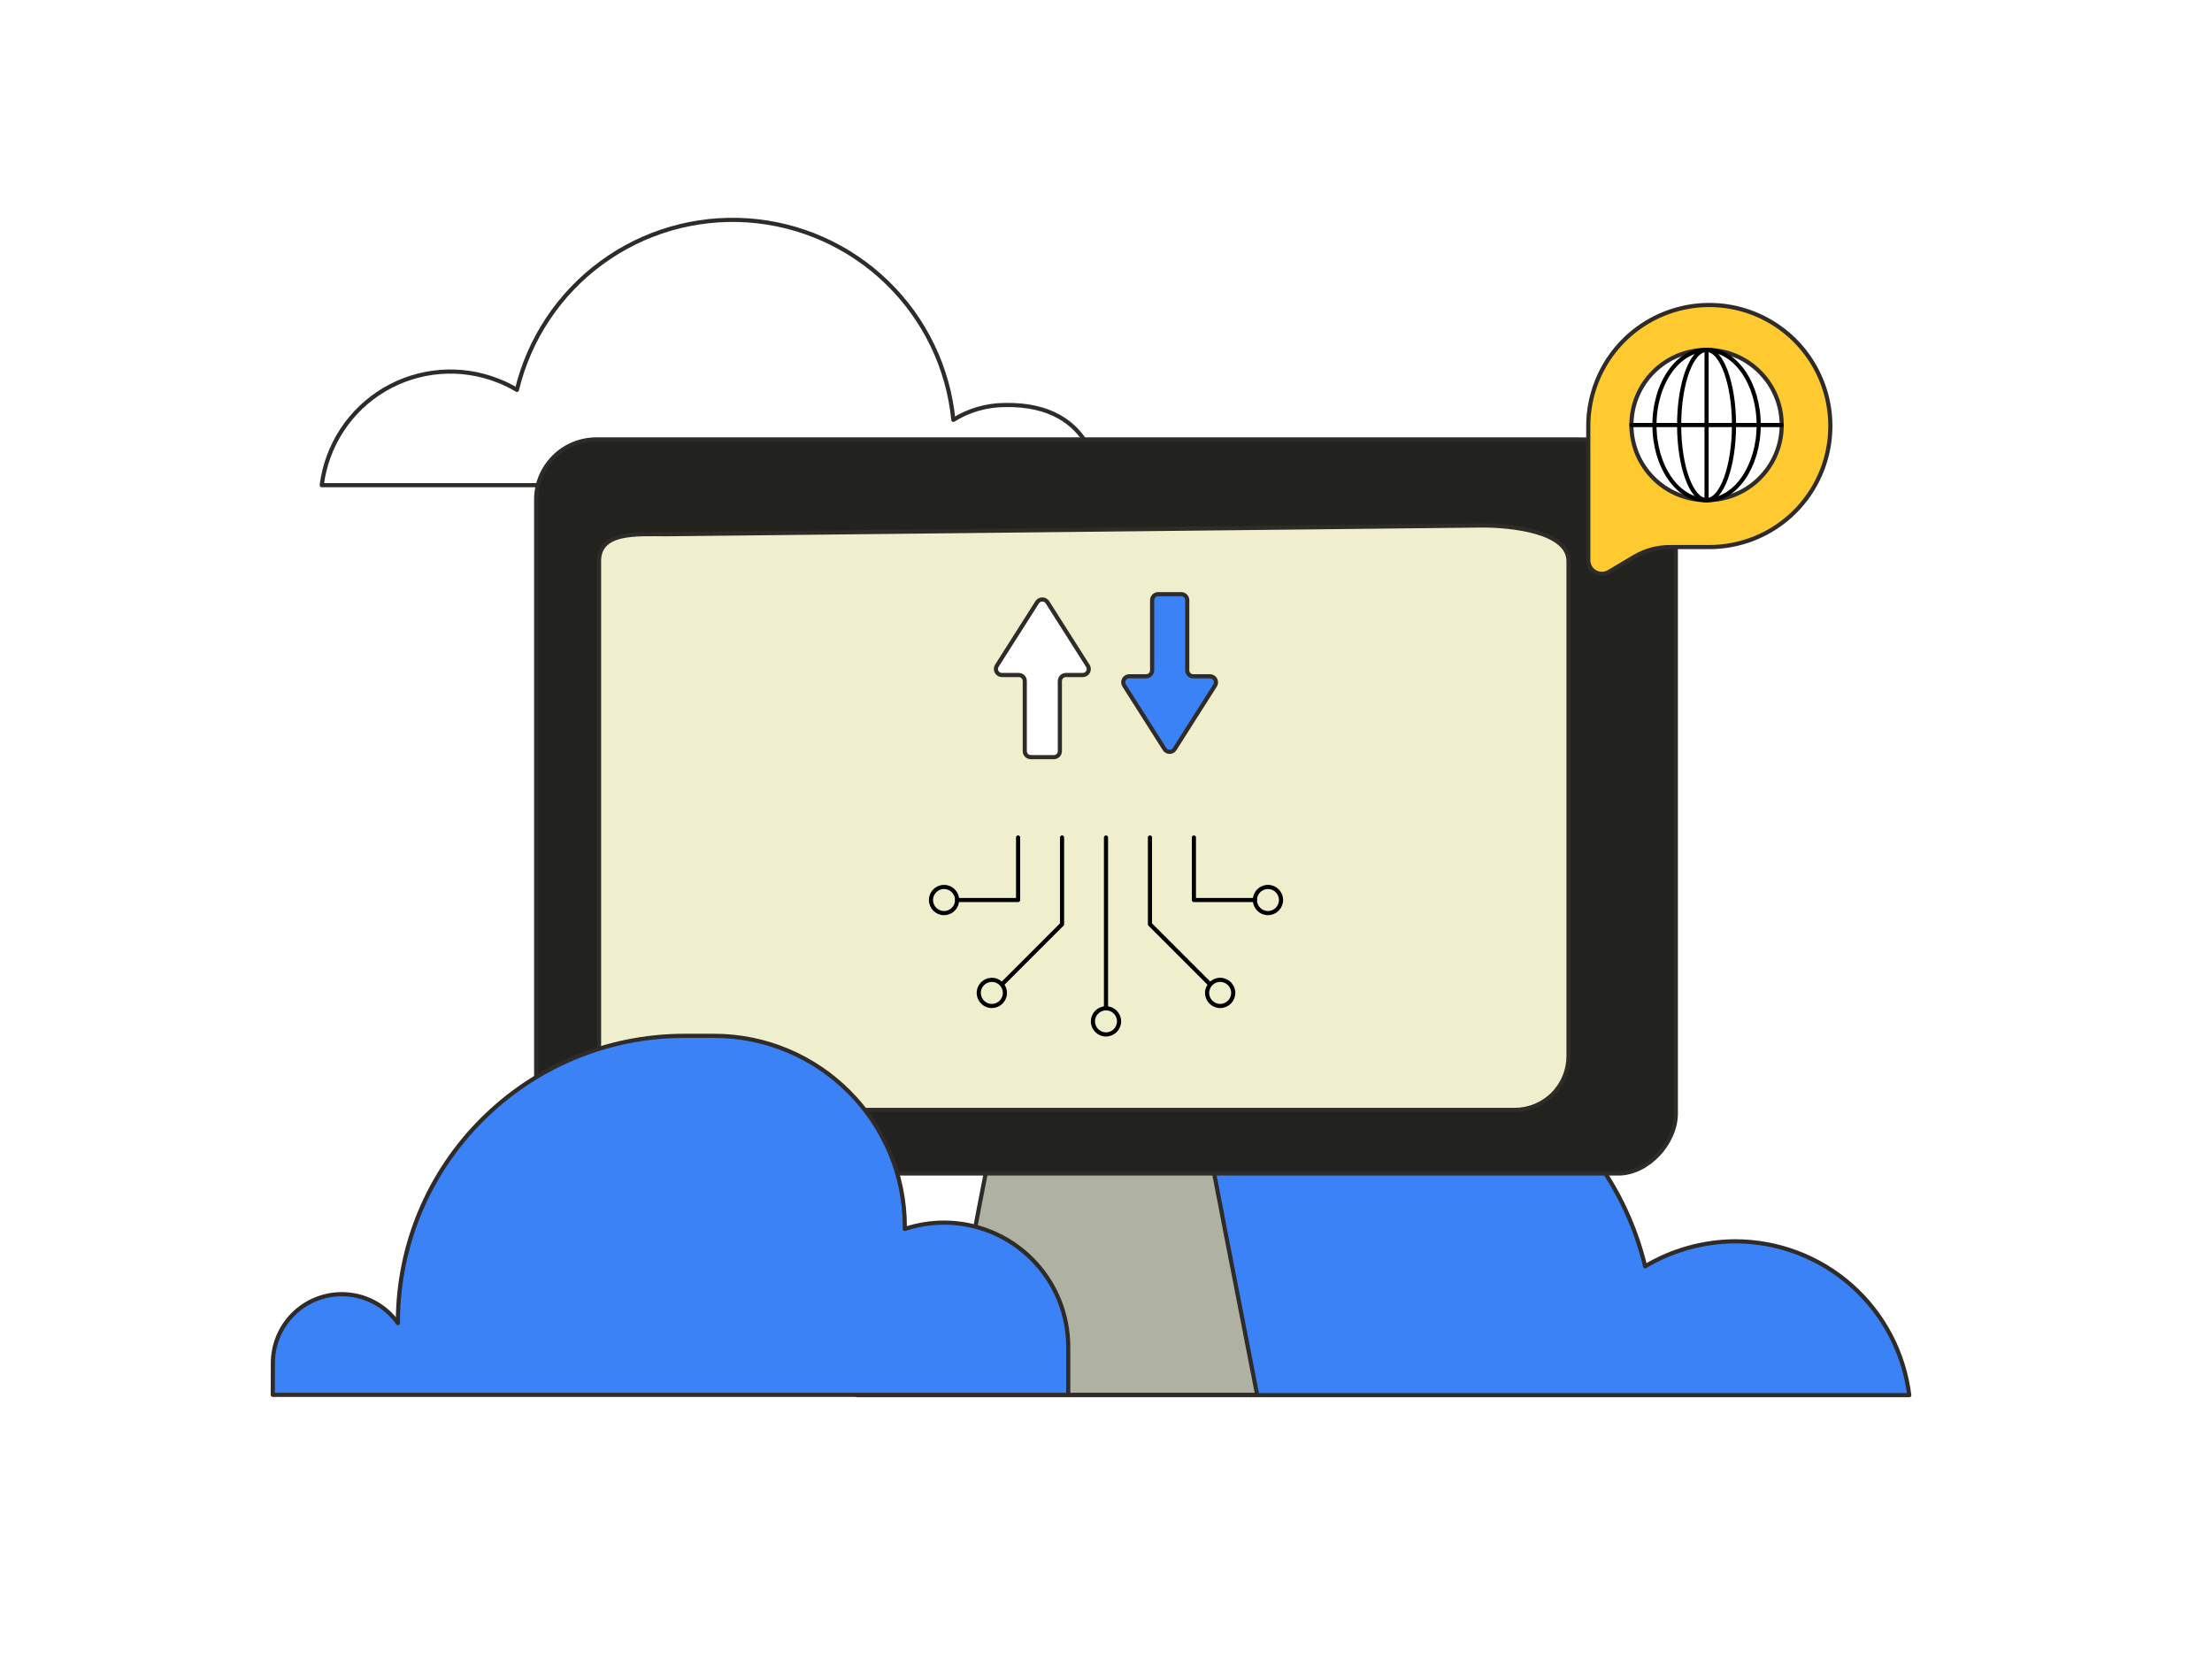
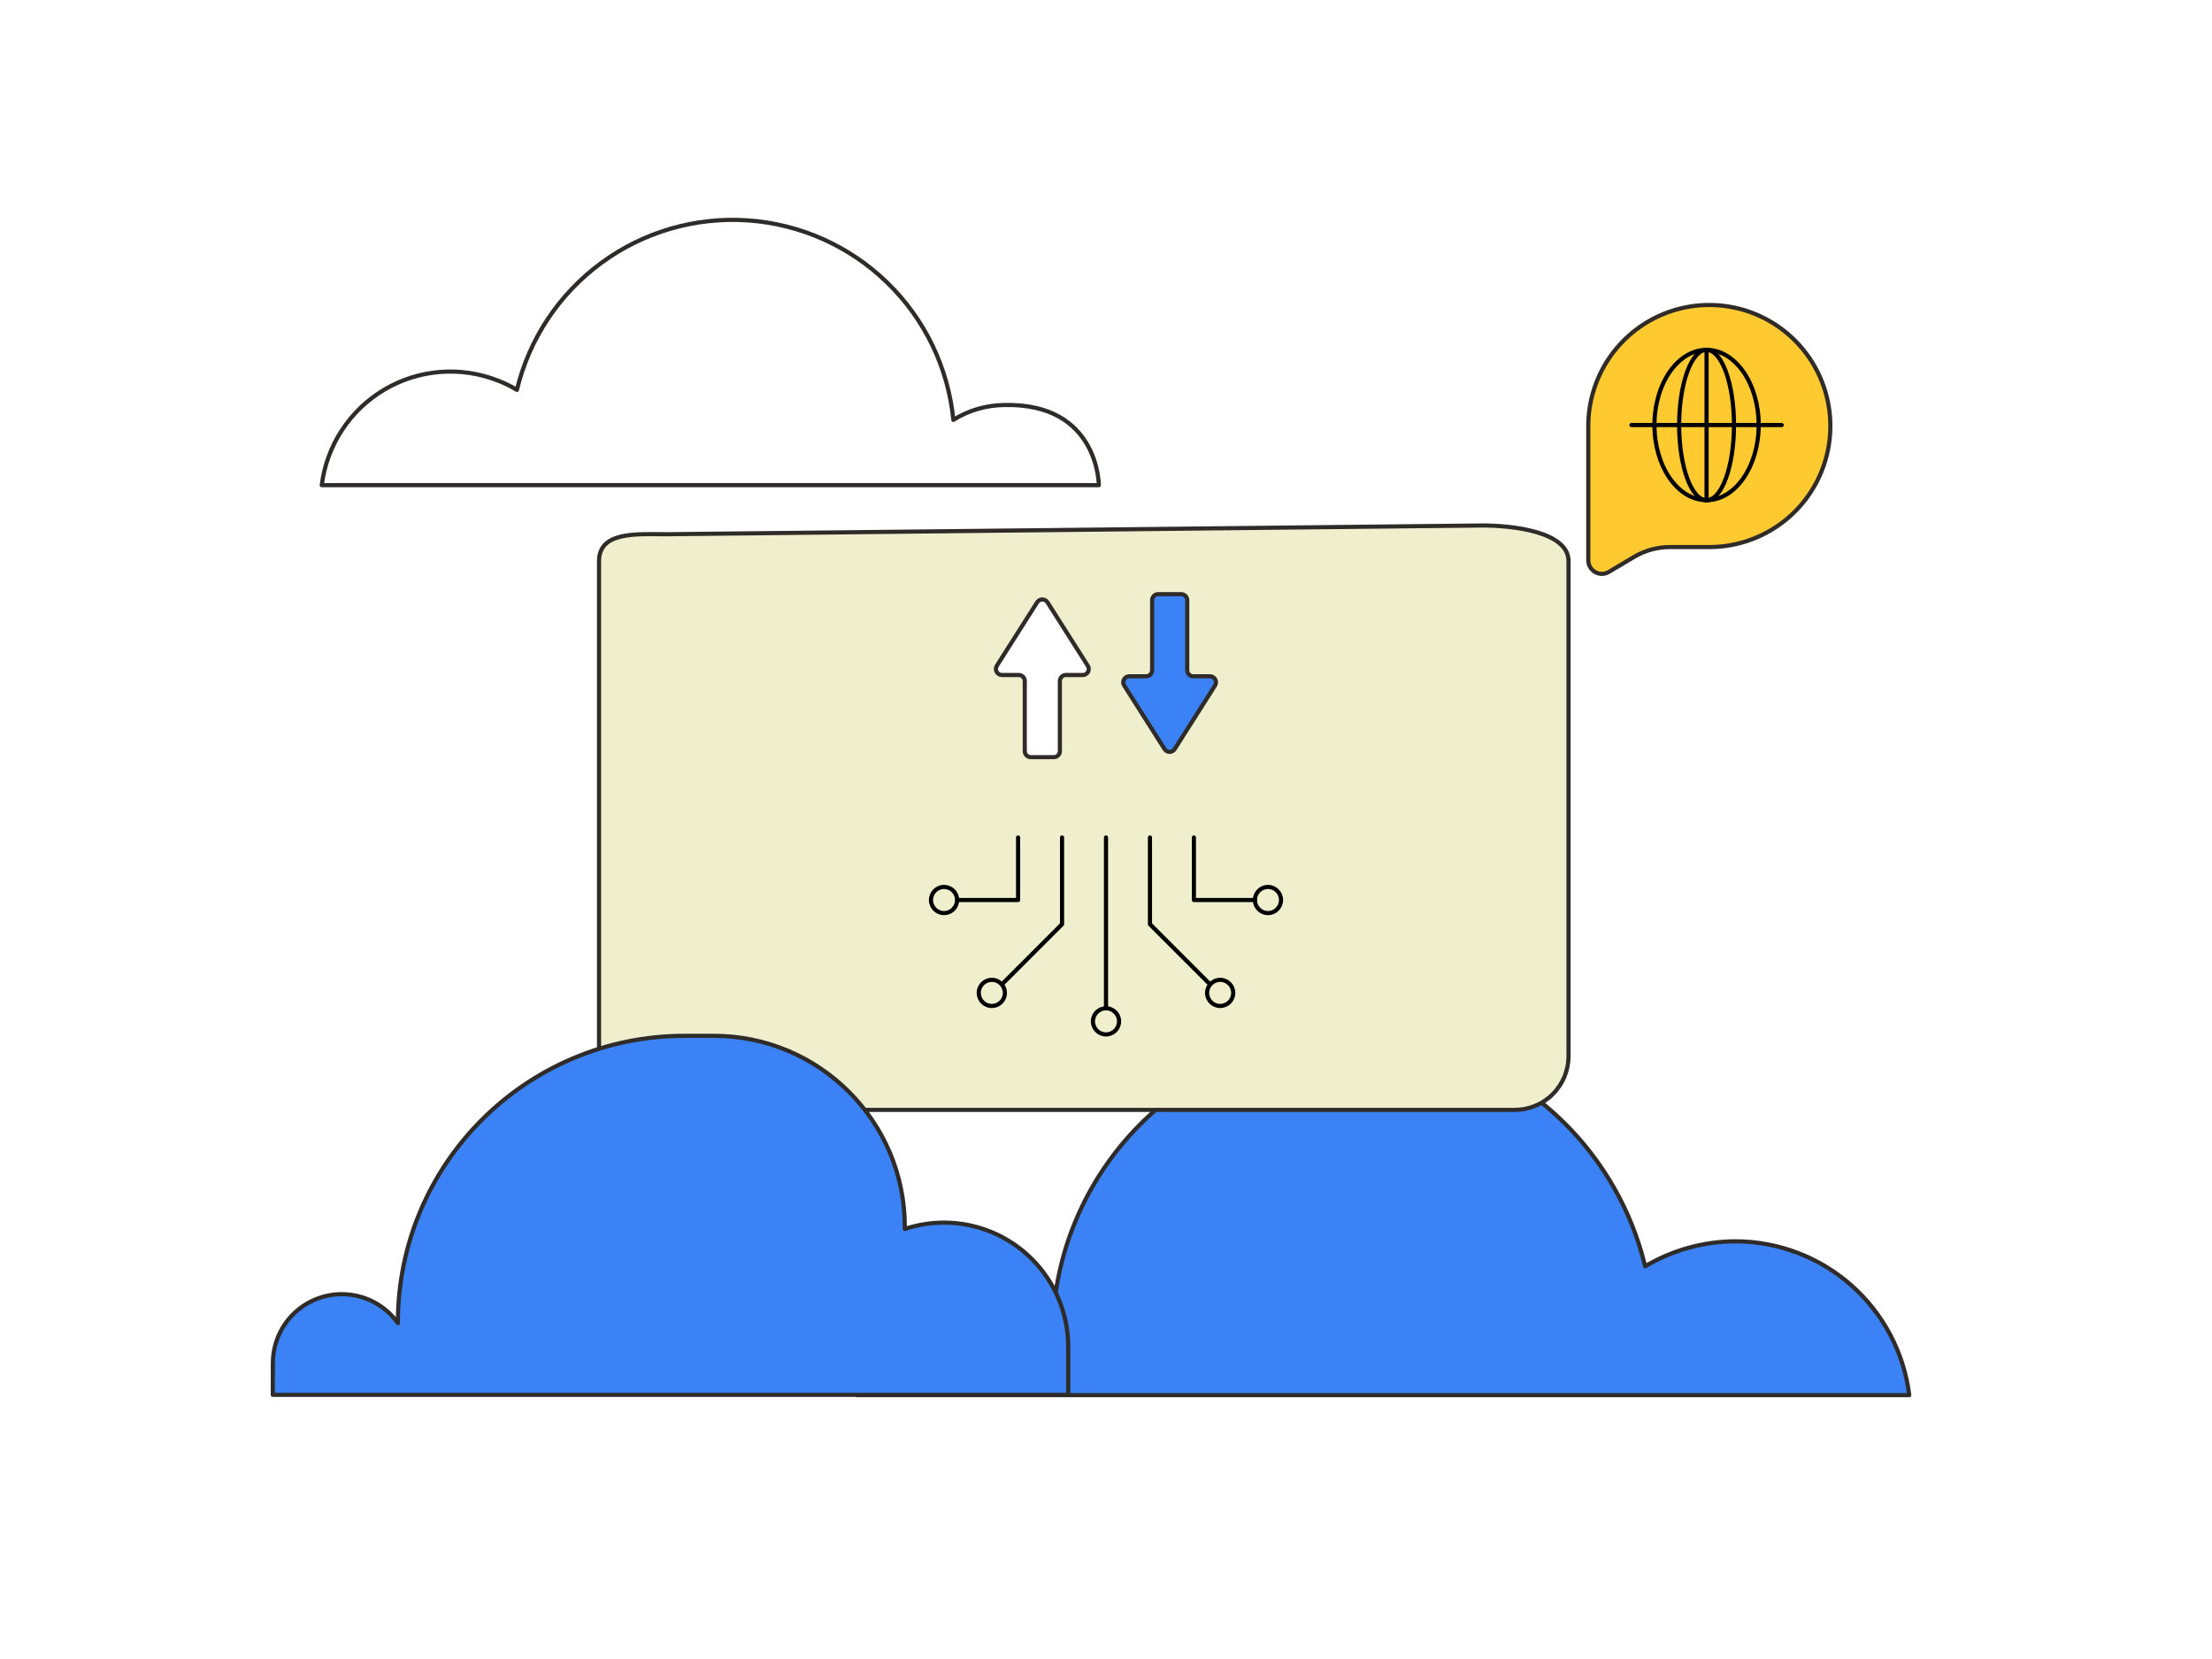
<svg xmlns="http://www.w3.org/2000/svg" height="1200" width="1600" version="1.1">
  <rect fill="#ffffff00" width="1600" height="1200" />
  <g>
    <path d="M712.34 930.86C730.06 930.76 747.42 935.81 762.32 945.38V945.38C767.36 894.25 790.38 846.58 827.24 810.79 864.1 775.01 912.45 753.45 963.71 749.93 1014.97 746.41 1065.81 761.13 1107.22 791.53 1148.65 821.94 1177.95 866.01 1189.97 915.96 1209.71 904.2 1232.24 897.97 1255.21 897.87 1286.13 897.92 1316 909.24 1339.16 929.73 1362.33 950.21 1377.2 978.45 1381.02 1009.15H620.01C623.63 987.26 634.88 967.39 651.8 953.04 668.71 938.71 690.16 930.86 712.34 930.86V930.86Z" fill="#3b82f6" stroke-linejoin="round" opacity="1" stroke-width="3" stroke="#2e2b28" />
    <path d="M988.08 751.87C1103.06 785.85 1141.71 917.32 1150.33 953.51 1160.69 938.29 1174.21 925.49 1189.97 915.96 1178.99 870.1 1153.38 829.03 1116.99 798.97 1080.63 768.93 1035.45 751.53 988.33 749.41 987.1 749.41 986.85 751.38 988.08 751.87Z" fill="#3b82f600" stroke-linejoin="round" opacity="0" stroke-width="3" stroke="#ffffff00" />
  </g>
  <g>
    <path d="M726.49 292.96C713.43 293.08 700.66 296.78 689.59 303.7V303.7C685.86 265.96 668.88 230.75 641.66 204.34 614.44 177.92 578.74 162.01 540.9 159.4 503.06 156.82 465.52 167.69 434.96 190.15 404.39 212.6 382.76 245.14 373.89 282.02 369.6 279.43 365.09 277.2 360.42 275.39 347.1 270.1 332.75 267.91 318.48 269.04 304.19 270.15 290.35 274.53 278.03 281.81 265.69 289.11 255.21 299.13 247.36 311.12 239.51 323.1 234.49 336.73 232.73 350.94H794.82C794.82 350.94 794.82 291.4 726.49 292.96Z" fill="#ffffff" stroke-linejoin="round" opacity="1" stroke-width="3" stroke="#2e2b28" />
    <path d="M522.86 160.78C439.88 185.38 410.79 278.71 403.57 307.8 403.55 307.97 403.45 308.13 403.33 308.26 403.2 308.38 403.04 308.46 402.86 308.48 402.69 308.5 402.51 308.46 402.36 308.38 402.2 308.28 402.08 308.15 402.01 307.99 394.61 297.62 385.18 288.86 374.28 282.22 373.89 282.02 373.89 281.63 373.89 281.24 382.09 247.55 401.01 217.4 427.8 195.36 454.58 173.32 487.81 160.57 522.47 159.02 523.64 159.02 523.83 160.59 522.86 160.78Z" fill="#ffffff00" opacity="0" stroke-width="3" stroke="#ffffff00" />
  </g>
  <g>
-     <path d="M909.33 1008.89H681.85L700.45 913.43 705.5 887.52 707.76 875.59 718.73 819.25H872.46L883.42 875.59 885.68 887.52 890.74 913.43 909.33 1008.89Z" fill="#afb2a3" stroke-linejoin="round" opacity="1" stroke-width="3" stroke="#2e2b28" />
-     <path d="M883.42 875.59H707.76L718.73 819.25H872.46L883.42 875.59Z" fill="#95a8c800" opacity="0" stroke-width="3" stroke="#ffffff00" />
-     <path d="M387.82 361.28V805.39C387.82 816.9 392.4 827.95 400.55 836.09 408.69 844.24 419.74 848.82 431.25 848.82H1170.57C1192.08 848.82 1212.18 826.67 1212.18 805.39V361.28C1212.18 344.83 1193.9 317.84 1171.65 318.38 1171.65 318.38 1148.97 317.84 1139.61 317.84H431.25C419.74 317.87 408.71 322.45 400.57 330.59 392.42 338.73 387.84 349.76 387.82 361.28V361.28Z" fill="#22231f" opacity="1" stroke-width="3" stroke="#2e2b28" />
-     <path d="M1136.82 848.82H1168.75C1180.26 848.82 1191.31 844.24 1199.45 836.09 1207.6 827.95 1212.18 816.9 1212.18 805.39V361.28C1212.18 349.76 1207.6 338.71 1199.45 330.57 1191.31 322.42 1180.26 317.84 1168.75 317.84H1136.82C1148.33 317.84 1159.38 322.42 1167.52 330.57 1175.67 338.71 1180.25 349.76 1180.25 361.28V805.39C1180.23 816.9 1175.65 827.93 1167.5 836.07 1159.36 844.21 1148.33 848.8 1136.82 848.82V848.82Z" fill="#22231f00" opacity="0" stroke-width="3" stroke="#ffffff00" />
    <path d="M433.3 405.89V764C433.3 769.09 434.3 774.14 436.24 778.85 438.2 783.56 441.06 787.84 444.66 791.44 448.26 795.04 452.54 797.9 457.25 799.86 461.96 801.81 467.01 802.81 472.11 802.81H1095.75C1106.04 802.79 1115.91 798.7 1123.17 791.42 1130.45 784.14 1134.55 774.28 1134.56 764V405.89C1134.56 384.5 1093.81 380.09 1072.42 380.09L481.57 386.43C460.07 386.33 433.3 384.39 433.3 405.89Z" fill="#efefcd" opacity="1" stroke-width="3" stroke="#2e2b28" />
  </g>
  <g>
    <path d="M800 729.32V605.78" stroke="#000000" stroke-width="3" stroke-linecap="round" stroke-linejoin="round" opacity="1" fill="none" />
    <path d="M800 748.23C805.22 748.23 809.45 743.99 809.45 738.77 809.45 733.56 805.22 729.32 800 729.32 794.78 729.32 790.55 733.56 790.55 738.77 790.55 743.99 794.78 748.23 800 748.23Z" stroke="#000000" stroke-width="3" stroke-linecap="round" stroke-linejoin="round" opacity="1" fill="none" />
    <path d="M725.21 711.53L768.21 668.52V605.78" stroke="#000000" stroke-width="3" stroke-linecap="round" stroke-linejoin="round" opacity="1" fill="none" />
    <path d="M726.75 719.71C727.59 714.56 724.08 709.7 718.93 708.87 713.78 708.03 708.92 711.54 708.09 716.69 707.25 721.84 710.76 726.7 715.91 727.53 721.06 728.37 725.91 724.86 726.75 719.71Z" stroke="#000000" stroke-width="3" stroke-linecap="round" stroke-linejoin="round" opacity="1" fill="none" />
    <path d="M692.3 651H736.42V605.78" stroke="#000000" stroke-width="3" stroke-linecap="round" stroke-linejoin="round" opacity="1" fill="none" />
    <path d="M682.85 660.46C688.07 660.46 692.3 656.22 692.3 651 692.3 645.79 688.07 641.55 682.85 641.55 677.63 641.55 673.4 645.79 673.4 651 673.4 656.22 677.63 660.46 682.85 660.46Z" stroke="#000000" stroke-width="3" stroke-linecap="round" stroke-linejoin="round" opacity="1" fill="none" />
    <path d="M874.79 711.53L831.79 668.52V605.78" stroke="#000000" stroke-width="3" stroke-linecap="round" stroke-linejoin="round" opacity="1" fill="none" />
    <path d="M882.58 727.65C887.8 727.65 892.03 723.42 892.03 718.2 892.03 712.98 887.8 708.75 882.58 708.75 877.36 708.75 873.13 712.98 873.13 718.2 873.13 723.42 877.36 727.65 882.58 727.65Z" stroke="#000000" stroke-width="3" stroke-linecap="round" stroke-linejoin="round" opacity="1" fill="none" />
    <path d="M907.7 651H863.58V605.78" stroke="#000000" stroke-width="3" stroke-linecap="round" stroke-linejoin="round" opacity="1" fill="none" />
    <path d="M917.15 660.46C922.37 660.46 926.6 656.22 926.6 651 926.6 645.79 922.37 641.55 917.15 641.55 911.93 641.55 907.7 645.79 907.7 651 907.7 656.22 911.93 660.46 917.15 660.46Z" stroke="#000000" stroke-width="3" stroke-linecap="round" stroke-linejoin="round" opacity="1" fill="none" />
    <path d="M858.76 484.83V434.13C858.76 432.97 858.31 431.87 857.48 431.05 856.67 430.24 855.56 429.77 854.4 429.77H837.72C836.56 429.77 835.46 430.24 834.64 431.05 833.83 431.87 833.37 432.97 833.37 434.13V484.83C833.37 485.98 832.91 487.09 832.09 487.9 831.27 488.73 830.17 489.18 829.01 489.18H816.78C816 489.18 815.24 489.39 814.57 489.79 813.9 490.19 813.36 490.76 812.98 491.44 812.61 492.13 812.44 492.9 812.47 493.68 812.5 494.45 812.73 495.21 813.16 495.85L842.36 541.82C842.75 542.45 843.29 542.96 843.93 543.31 844.57 543.66 845.28 543.85 846.02 543.85 846.75 543.85 847.46 543.66 848.11 543.31 848.75 542.96 849.29 542.45 849.68 541.82L878.87 495.85C879.29 495.21 879.52 494.45 879.55 493.68 879.57 492.91 879.39 492.14 879.02 491.46 878.65 490.78 878.11 490.21 877.45 489.81 876.79 489.41 876.04 489.19 875.26 489.18H863.02C861.88 489.16 860.8 488.7 859.99 487.88 859.2 487.07 858.75 485.97 858.76 484.83V484.83Z" fill="#3b82f6" opacity="1" stroke-width="3" stroke="#2e2b28" />
    <path d="M750.23 435.61L721.03 481.58C720.63 482.24 720.4 482.99 720.37 483.76 720.34 484.53 720.52 485.3 720.89 485.97 721.26 486.66 721.79 487.23 722.46 487.62 723.12 488.03 723.88 488.25 724.65 488.25H736.88C738.04 488.25 739.14 488.72 739.96 489.53 740.79 490.35 741.24 491.45 741.24 492.61V543.31C741.24 544.47 741.7 545.57 742.52 546.38 743.33 547.21 744.44 547.66 745.6 547.66H762.28C762.85 547.66 763.42 547.55 763.95 547.33 764.47 547.12 764.96 546.79 765.36 546.38 765.76 545.99 766.09 545.5 766.3 544.98 766.52 544.45 766.63 543.88 766.63 543.31V492.61C766.63 491.45 767.1 490.35 767.91 489.53 768.73 488.72 769.83 488.25 770.99 488.25H783.22C784 488.25 784.76 488.04 785.43 487.64 786.1 487.24 786.64 486.68 787.02 485.99 787.39 485.31 787.56 484.54 787.53 483.76 787.51 482.99 787.27 482.23 786.84 481.58L757.64 435.61C757.25 434.99 756.7 434.48 756.05 434.13 755.4 433.78 754.68 433.6 753.94 433.6 753.2 433.6 752.47 433.78 751.82 434.13 751.18 434.48 750.63 434.99 750.23 435.61V435.61Z" fill="#ffffff" opacity="1" stroke-width="3" stroke="#2e2b28" />
  </g>
  <g>
    <path d="M1148.85 308.16C1148.85 290.85 1153.99 273.92 1163.6 259.52 1173.22 245.13 1186.9 233.89 1202.89 227.27 1218.88 220.65 1236.49 218.91 1253.48 222.29 1270.46 225.67 1286.06 234.01 1298.3 246.25 1310.54 258.49 1318.88 274.09 1322.26 291.07 1325.64 308.06 1323.9 325.67 1317.28 341.65 1310.66 357.65 1299.43 371.33 1285.03 380.95 1270.63 390.56 1253.7 395.7 1236.39 395.7H1207.92C1198.67 395.7 1189.61 398.22 1181.69 402.99L1163.68 413.72C1162.18 414.59 1160.49 415.07 1158.75 415.08 1157.02 415.09 1155.31 414.64 1153.8 413.78 1152.3 412.92 1151.05 411.68 1150.17 410.18 1149.31 408.68 1148.85 406.97 1148.85 405.24V308.16Z" fill="#ffc930" opacity="1" stroke-width="3" stroke="#2e2b28" />
  </g>
  <g>
-     <path d="M1234.41 361.79C1264.43 361.79 1288.76 337.46 1288.76 307.44 1288.76 277.42 1264.43 253.08 1234.41 253.08 1204.39 253.08 1180.05 277.42 1180.05 307.44 1180.05 337.46 1204.39 361.79 1234.41 361.79Z" fill="#ffffff" opacity="1" stroke-width="3" stroke="#2e2b28" />
    <path d="M1180.05 307.44H1288.76" stroke="#000000" stroke-width="3" stroke-linecap="round" stroke-linejoin="round" opacity="1" fill="none" />
    <path d="M1234.41 253.08V361.86" stroke="#000000" stroke-width="3" stroke-linecap="round" stroke-linejoin="round" opacity="1" fill="none" />
    <path d="M1234.41 361.79C1245.36 361.79 1254.25 337.46 1254.25 307.44 1254.25 277.42 1245.36 253.08 1234.41 253.08 1223.45 253.08 1214.57 277.42 1214.57 307.44 1214.57 337.46 1223.45 361.79 1234.41 361.79Z" stroke="#000000" stroke-width="3" stroke-linecap="round" stroke-linejoin="round" opacity="1" fill="none" />
    <path d="M1234.41 361.79C1255.23 361.79 1272.11 337.46 1272.11 307.44 1272.11 277.42 1255.23 253.08 1234.41 253.08 1213.59 253.08 1196.71 277.42 1196.71 307.44 1196.71 337.46 1213.59 361.79 1234.41 361.79Z" stroke="#000000" stroke-width="3" stroke-linecap="round" stroke-linejoin="round" opacity="1" fill="none" />
  </g>
  <g>
    <path d="M197.38 985.96C197.38 979.41 198.67 972.92 201.17 966.88 203.67 960.83 207.35 955.33 211.97 950.7 216.6 946.08 222.1 942.4 228.15 939.9 234.2 937.4 240.68 936.11 247.23 936.11 255.17 936.11 263 938 270.06 941.65 277.12 945.29 283.21 950.56 287.81 957.04V956.61C287.81 842.07 380.64 749.24 495.18 749.24H516.32C592.61 749.24 654.48 811.11 654.48 887.4V888.95C663.62 885.9 673.19 884.35 682.83 884.35V884.35C694.63 884.35 706.32 886.68 717.22 891.19 728.12 895.71 738.03 902.33 746.38 910.68 754.72 919.02 761.34 928.93 765.86 939.83 770.37 950.73 772.69 962.42 772.69 974.22V1008.93L197.31 1008.93 197.38 985.96Z" fill="#3b82f6" stroke-linejoin="round" opacity="1" stroke-width="3" stroke="#2e2b28" />
    <path d="M622.8 888.88L622.66 913.98C622.66 914.16 622.72 914.33 622.82 914.46 622.93 914.6 623.08 914.7 623.25 914.75 623.41 914.79 623.59 914.79 623.75 914.73 623.91 914.67 624.05 914.55 624.15 914.4 632.63 901.11 643.09 893.76 654.48 888.95V887.4C654.48 811.11 592.61 749.24 516.32 749.24 624.43 767.48 622.8 888.88 622.8 888.88Z" fill="#3b82f600" opacity="0" stroke-width="3" stroke="#ffffff00" />
  </g>
</svg>